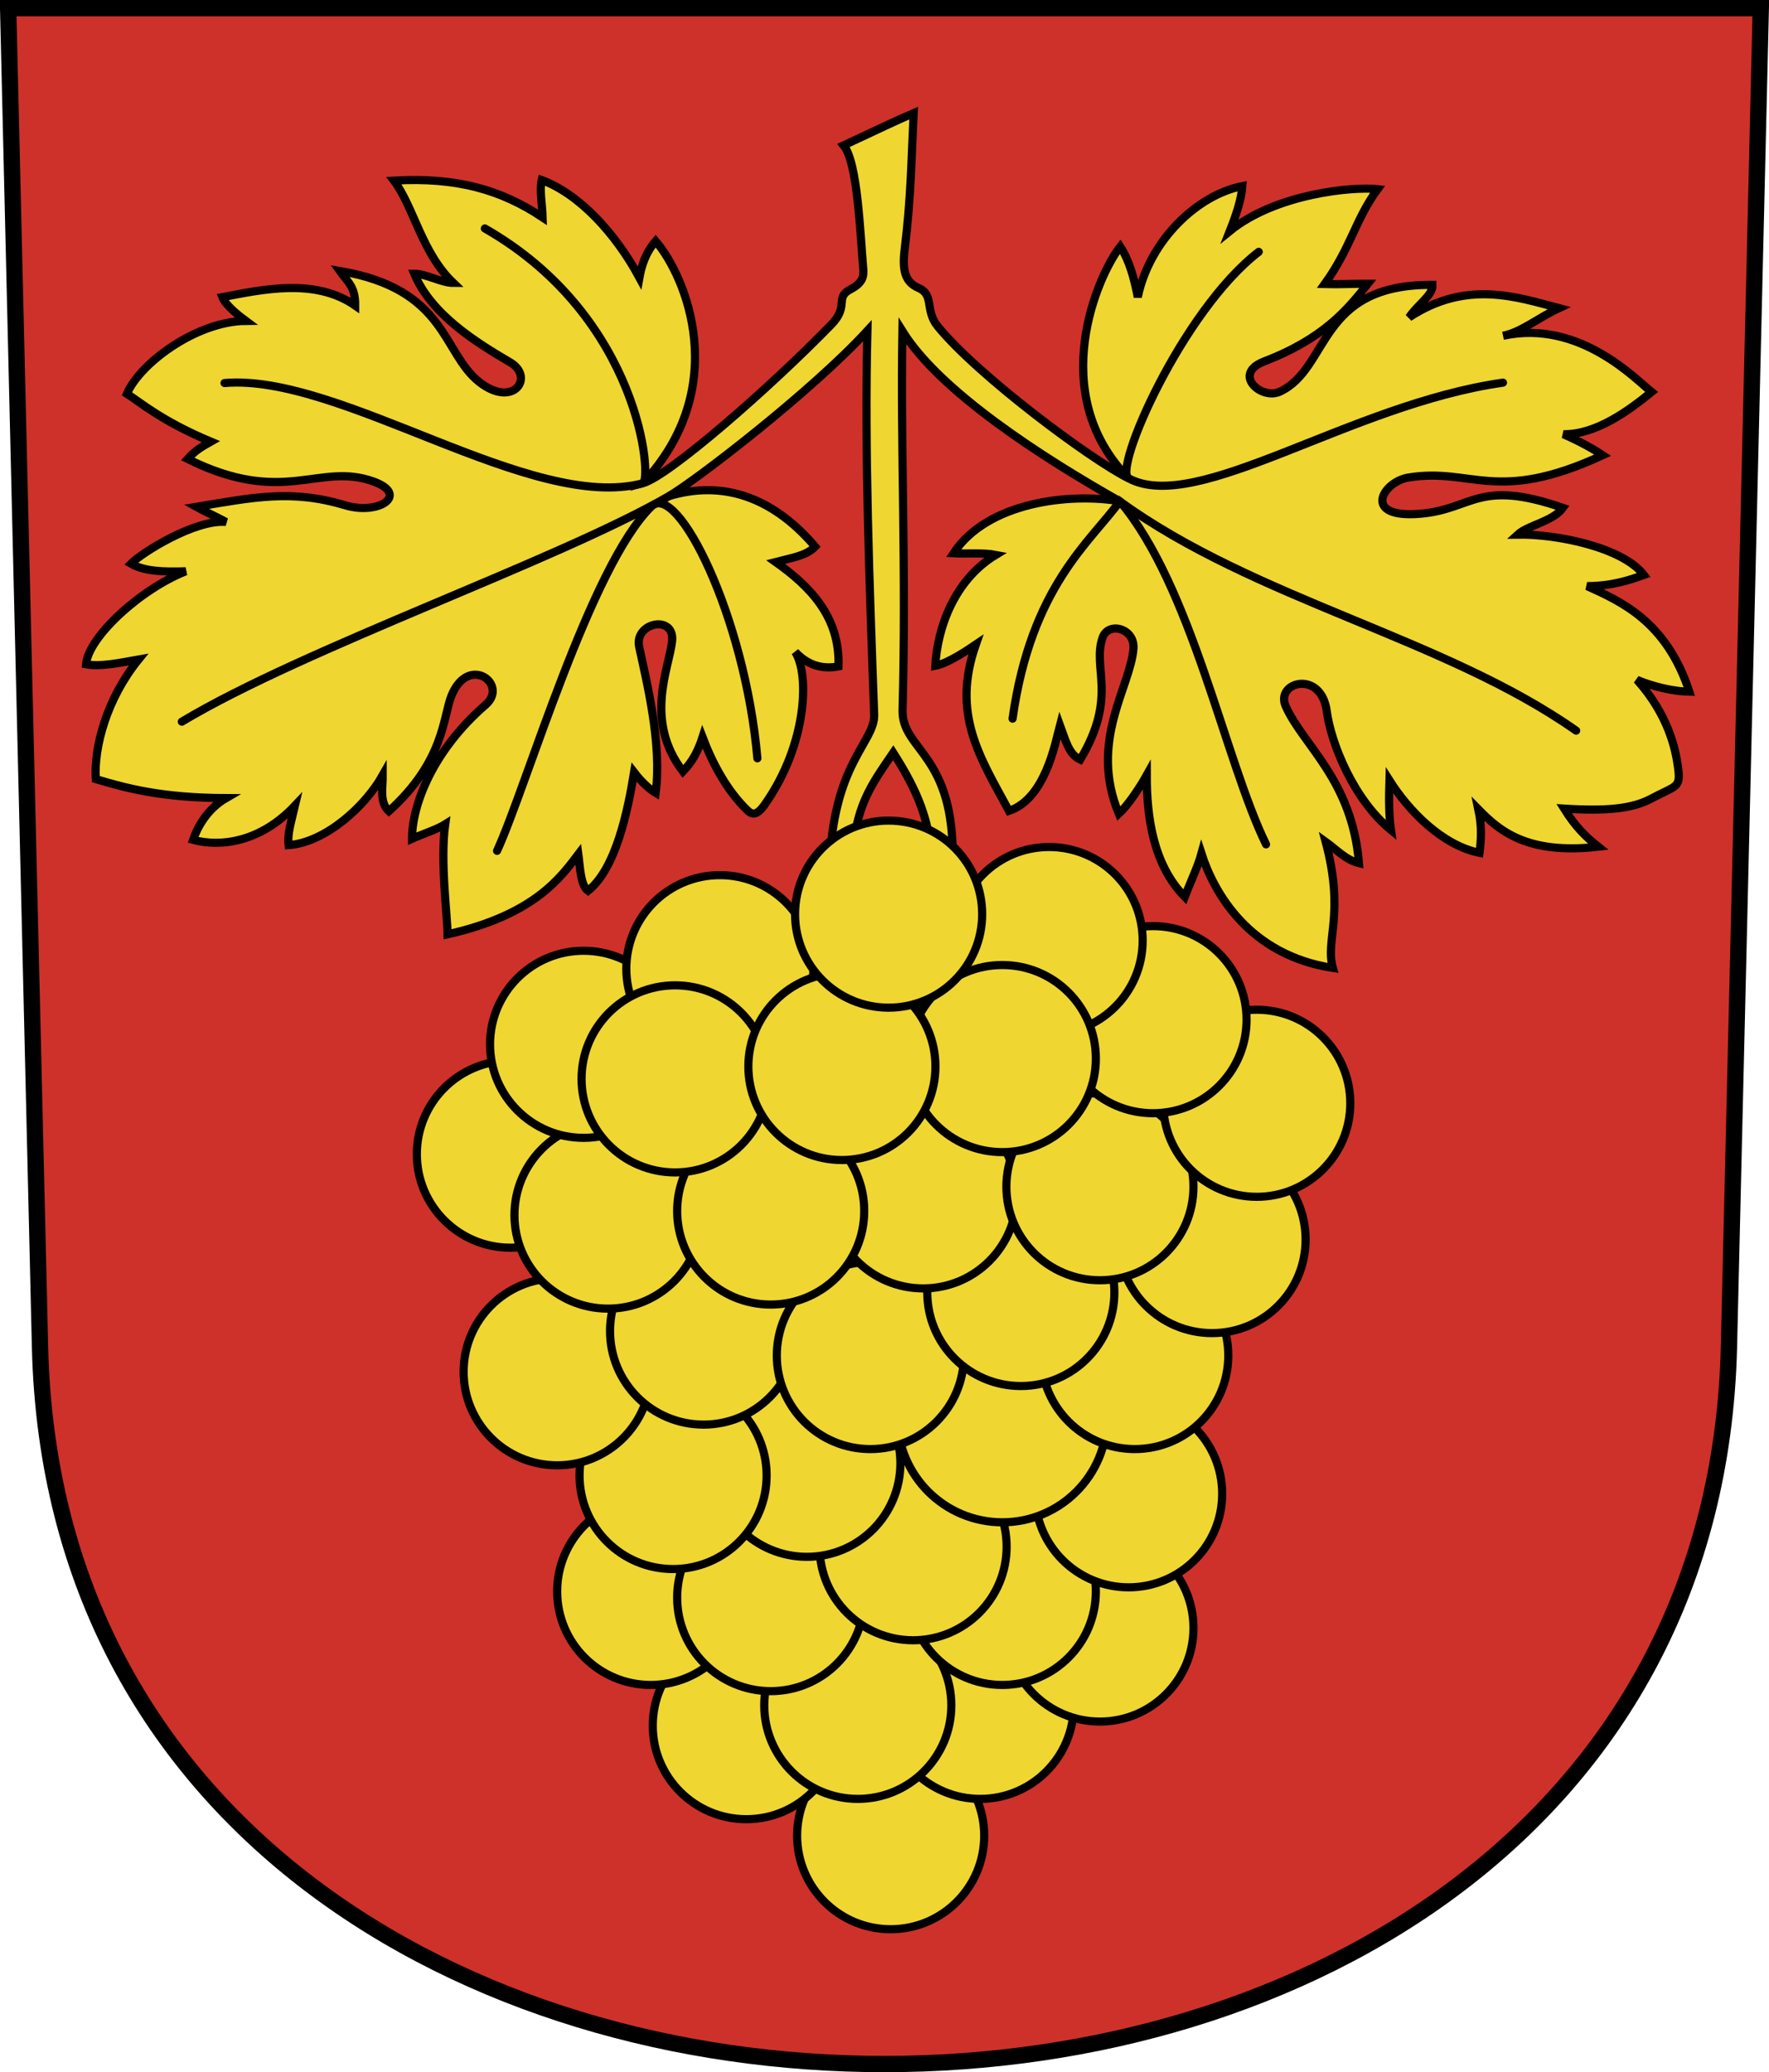
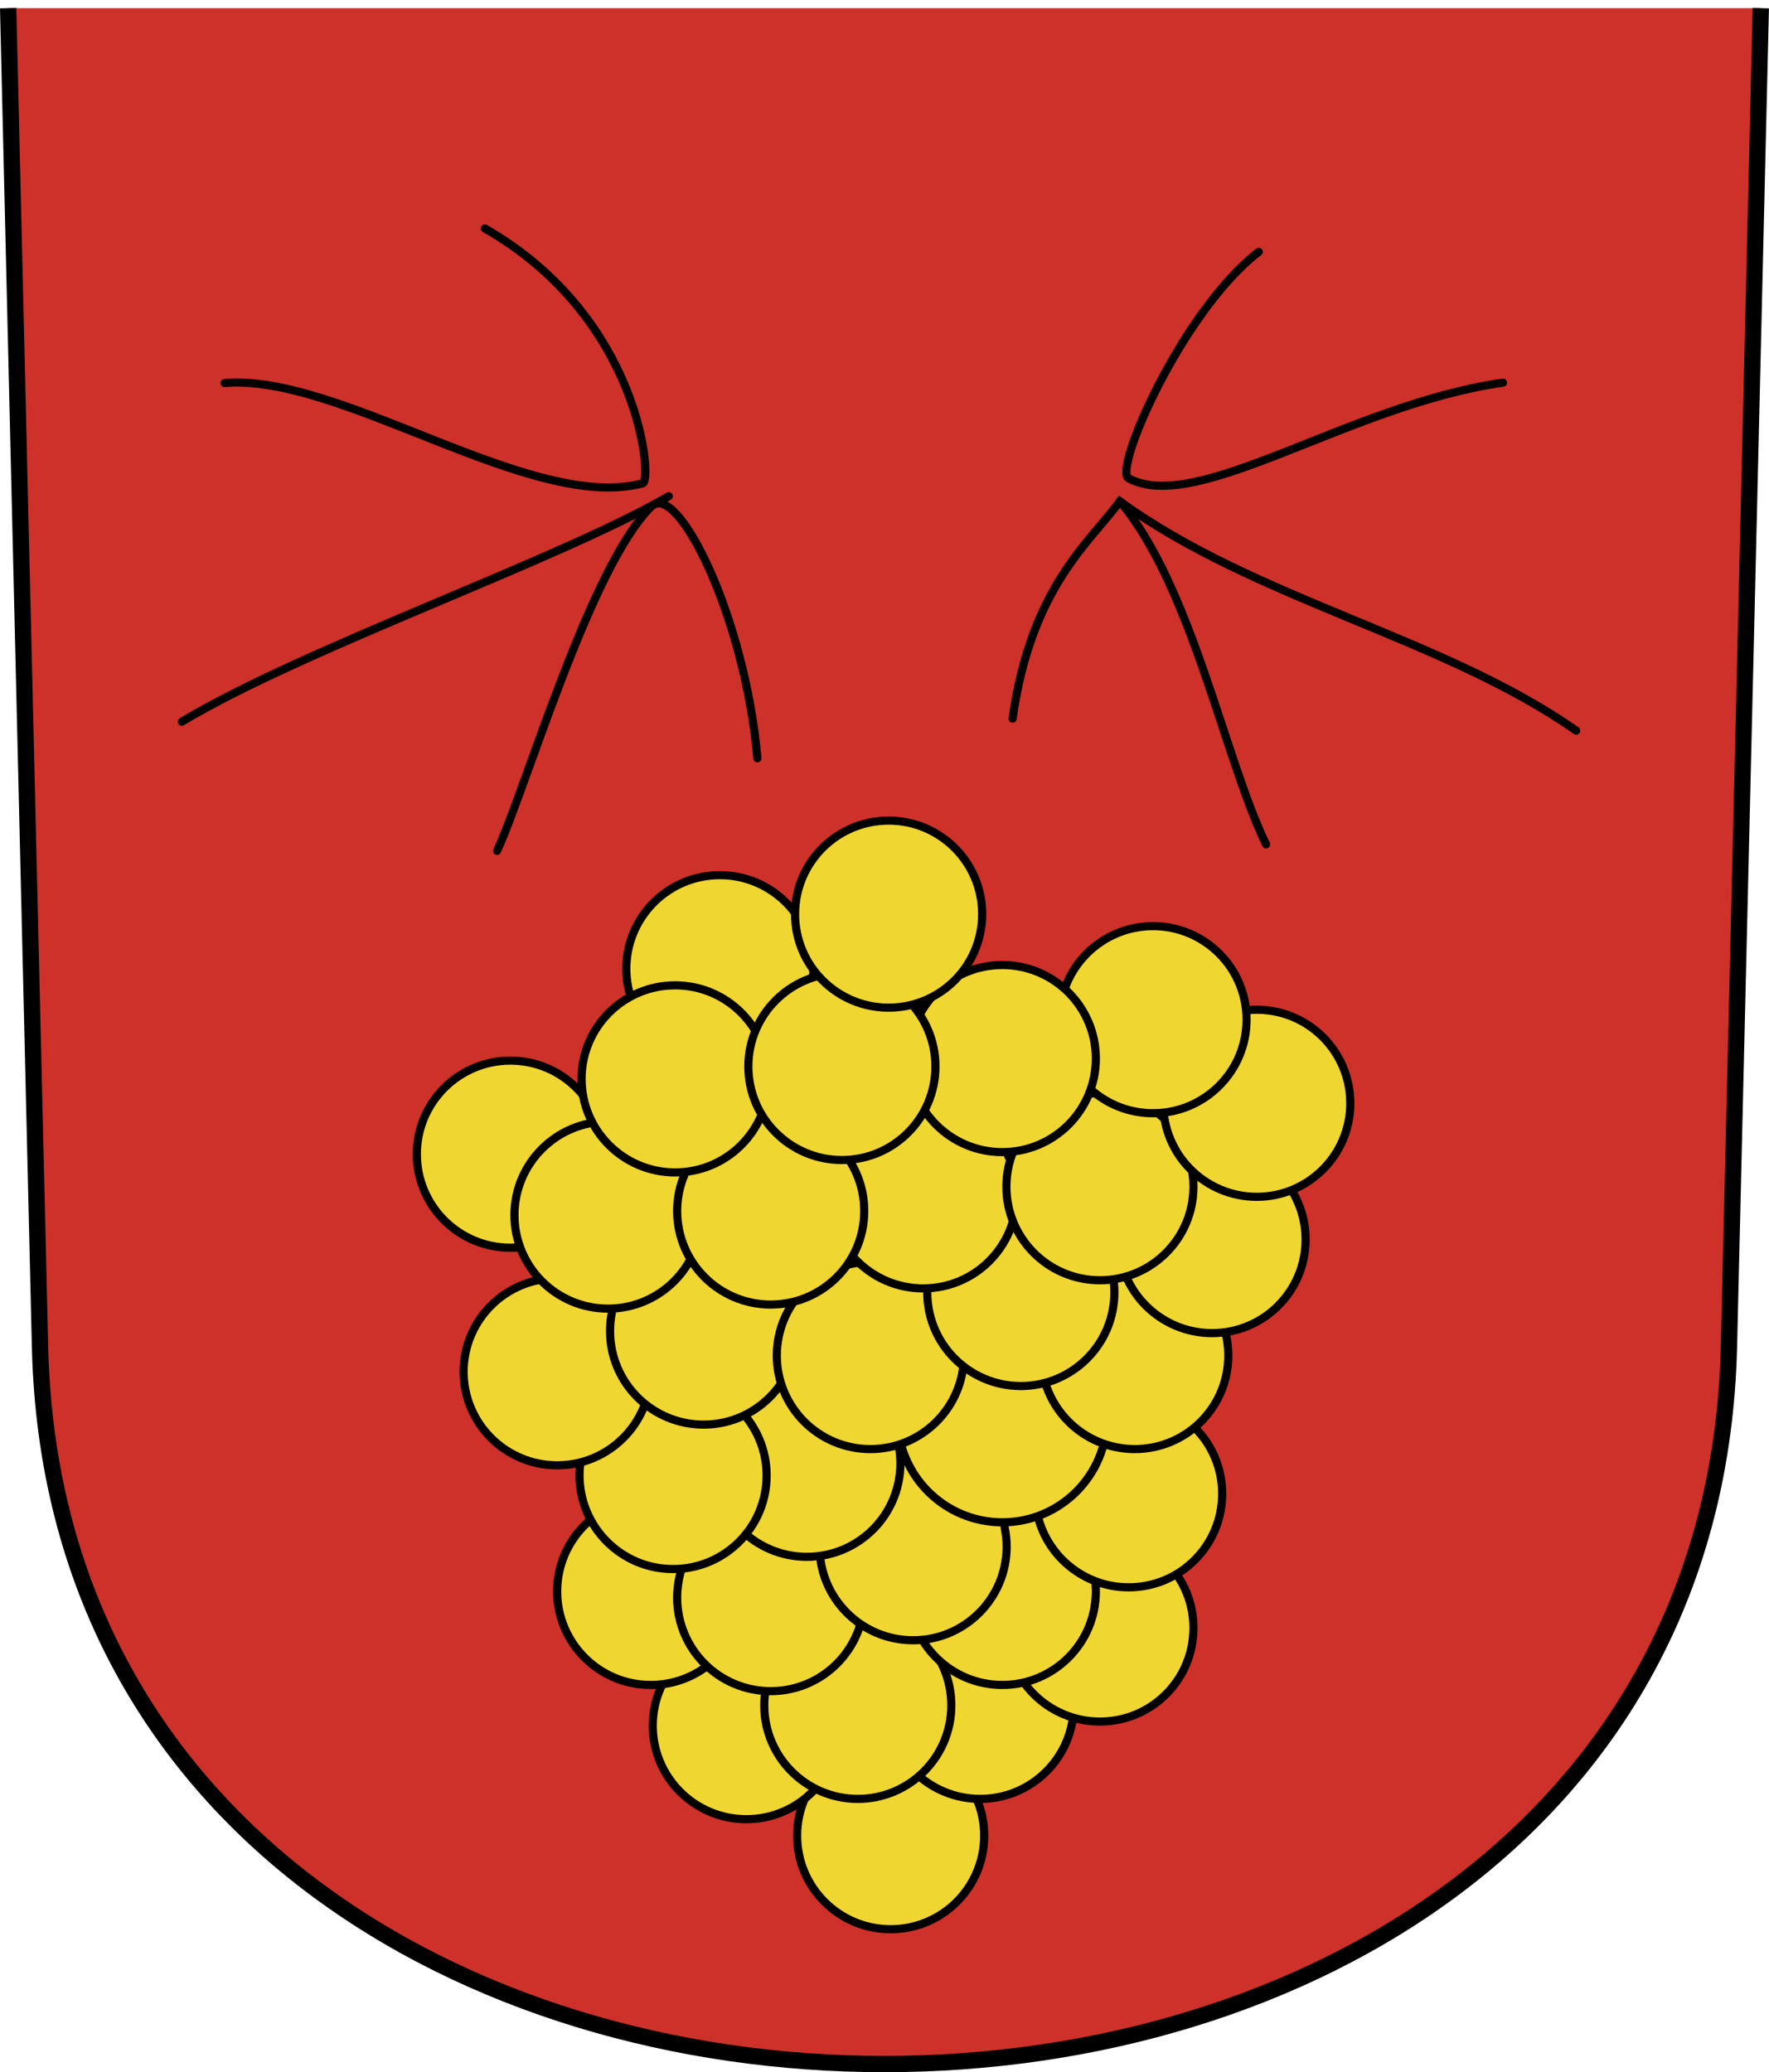
<svg xmlns="http://www.w3.org/2000/svg" id="a" width="216.91" height="254.07" version="1.0">
-   <path d="m1 1 3.907 164.14c2.791 117.24 204.3 117.24 207.09 0l3.907-164.14z" fill="#ce3129" stroke="#000" stroke-width="2" />
-   <path d="m116.8 105.82c0.37-13.419-6.261-13.778-6.129-18.762 0.47-17.669-0.273-32.212-0.021-46.461 4.585 7.394 17.095 15.459 26.655 20.863-6.097-1.047-16.243 0.068-20.389 6.378 1.605 0.089 3.666-0.103 5.187 0.194-5.173 3.131-7.172 9.085-7.419 13.6 1.613-0.306 4.122-2.045 4.972-2.616-2.983 8.514 0.426 13.706 4.064 20.407 4.453-1.502 5.654-8.255 6.254-10.514 0.645 1.729 1.043 3.578 2.478 4.227 4.658-7.757 1.422-11.22 2.752-14.979 0.701-1.982 3.98-1.131 3.776 1.389-0.382 4.723-5.486 11.311-1.794 20.234 1.141-1.059 2.605-3.272 3.424-4.747 0 5.045 0.756 10.967 4.666 14.928 0.609-1.632 1.587-3.643 2.043-5.303 1.531 4.764 5.807 12.439 16.11 14.023-0.972-3.457 1.514-6.476-0.879-15.469 1.299 0.933 2.476 2.231 4.084 2.618-0.835-10.203-6.861-14.45-8.984-19.24-1.325-2.989 4.354-4.521 5.032 0.606 0.51 3.857 3.225 10.756 7.875 14.575-0.261-1.833-0.258-3.93-0.189-6.093 2.396 3.783 6.478 7.962 11.048 8.89 0.187-1.545 0.321-3.143-0.146-5.342 2.487 2.53 5.872 5.604 14.703 4.593-1.647-1.309-2.816-2.494-4.184-4.675 5.282 0.325 8.352 0.012 10.664-1.215 3.136-1.664 3.634-1.288 3.312-3.77-0.3-2.323-1.206-6.522-5.048-10.804 1.967 0.828 4.415 1.415 6.43 1.457-2.835-8.668-8.423-11.069-12.541-12.949 3.061 0 5.304-0.776 6.963-1.368-2.634-3.413-10.725-5.022-15.473-4.95 1.278-1.176 4.332-1.603 5.543-3.277-10.429-3.601-10.989 0.162-17.462 0.723-7.271 0.63-4.67-3.919-1.484-4.439 7.806-1.274 10.71 3.327 23.826-2.739-1.19-0.791-2.76-1.666-4.816-2.572 4.046 0.057 8.084-2.956 10.813-5.182-1.765-1.357-8.757-8.945-18.214-6.887 2.279-0.465 4.238-2.176 6.858-3.389-5.13-1.352-11.323-3.516-18.38 1.127 1.114-1.643 2.939-2.714 2.868-3.983-14.139-0.098-12.549 10.224-18.713 13.097-2.296 1.07-5.897-2.186-1.918-3.712 7.307-2.802 10.218-6.381 12.709-9.522-1.764-8e-3 -3.621 0.093-5.3 0.043 3.252-4.529 3.768-7.94 6.498-11.644-3.064-0.33-12.49 0.557-18.13 5.141 0.78-1.97 1.419-3.869 1.539-5.509-5.447 1.057-11.359 6.579-12.824 13.609-0.442-2.339-1.044-4.517-2.146-6.194-2.681 3.384-9.243 17.969 1.019 28.411-4.631-2.285-18.51-12.629-23.39-18.62-1.631-2.002-0.401-3.866-2.36-4.718-1.595-0.693-2.04-2.043-1.705-4.733 0.776-6.23 0.833-11.235 1.105-16.708-2.226 0.961-3.784 1.711-8.589 3.961 1.734 2.062 2.034 10.909 2.406 15.104 0.079 0.889-7e-3 1.734-1.544 2.532-2.018 1.048-0.133 2.031-2.35 4.312-7.619 7.838-20 18.632-23.138 19.473 10.991-11.73 5.288-25.391 1.578-29.688-1.236 1.411-1.74 3.071-1.991 4.481-2.956-5.483-7.417-10.281-11.982-11.969-0.29 1.2 0.078 3.057 0.116 4.585-5.092-3.393-10.537-4.959-18.235-4.512 2.447 3.242 3.397 8.836 7.281 12.541-1.469 0-3.313-1.122-4.782-1.122 2.078 4.979 7.508 8.372 11.741 10.851 3.072 1.799 0.429 5.709-3.755 2.435-4.584-3.587-3.949-11.405-17.121-13.629 1.001 1.4 1.908 1.916 1.887 4.245-4.927-3.428-11.396-1.96-16.29-1.035 0.385 1 2.128 2.361 2.877 2.914-6.074 0.053-13.002 5.215-14.577 8.936 1.52 0.949 4.202 3.321 10.285 5.866-1.072 0.605-1.895 1.073-2.843 2.122 11.811 5.887 16.089 0.359 22.777 2.761 4.412 1.584 0.776 4.195-3.5 2.912-6.564-1.97-11.245-0.949-18.21 0.201 0.986 0.546 2.28 1.12 3.643 1.854-3.785-0.334-10.332 3.771-11.651 5.115 1.597 0.931 3.93 1.026 6.714 0.93-5.617 2.221-11.955 8.086-12.226 11.404 1.679 0.327 4.012-0.151 6.437-0.585-3.936 4.857-5.479 10.758-5.247 14.66 3.777 1.134 8.148 2.306 15.973 2.332-2.324 1.343-3.537 3.616-4.038 5.122 3.399 0.904 8.26 0.29 12.49-4.198-0.477 2.04-0.951 3.453-0.779 4.843 4.513-0.338 9.368-4.716 11.547-8.589 0.014 1.412-0.447 3.331 0.744 4.43 6.878-6.199 6.635-11.667 7.7-14.219 2.12-5.081 7.024-1.307 4.166 1.17-6.452 5.593-9.023 12.234-9.023 16.424 1.077-0.486 3.139-1.179 4.064-1.767-0.63 4.579 0.294 11.436 0.294 13.485 10.706-2.395 13.938-7.072 16.036-9.828 0.196 1.4 0.239 3.816 1.182 4.494 3.436-2.717 4.889-9.858 5.652-14.532 1.016 1.319 1.959 2.115 2.645 2.524 0.789-6.065-1.097-13.578-2.022-17.904-0.643-3.01 4.407-4.016 4.034-0.675-0.372 3.331-3.45 9.692 1.329 15.95 0.7-0.742 1.635-1.791 2.405-4.2 1.32 3.454 3.072 6.59 5.419 8.893 0.629 0.617 1.178 0.837 2.228-0.654 5.226-7.422 5.46-16.025 3.712-18.691 1.478 1.556 3.2 2.168 5.311 1.776 0.213-6.124-3.542-9.844-7.707-12.803 1.93-0.51 3.737-0.737 4.847-1.884-5.684-6.658-11.979-7.995-17.951-6.184 3.291-1.9 17.541-12.859 24.359-20.291-0.366 14.409 0.244 30.869 0.83 47.042 0.125 3.451-5.118 5.941-5.471 18.921l2.757-0.602c0.304-6.987 2.254-9.526 5.051-13.622 3.232 5.069 4.184 8.087 4.777 12.509z" color="#000000" fill="#efd631" stroke="#000" stroke-width=".999" />
+   <path d="m1 1 3.907 164.14c2.791 117.24 204.3 117.24 207.09 0l3.907-164.14" fill="#ce3129" stroke="#000" stroke-width="2" />
  <path d="m60.948 104.32c3.607-7.847 11.449-34.931 18.935-42.234 3.186-3.108 11.464 13.527 12.985 30.888" fill="none" stroke="#000" stroke-linecap="round" stroke-width=".999" />
  <path d="m82.002 60.839c-13.72 7.921-44.696 18.63-59.707 27.646" fill="none" stroke="#000" stroke-linecap="round" stroke-width=".999" />
  <path d="m59.452 28.012c19.179 10.971 20.534 30.927 19.368 31.24-13.676 3.664-37.072-13.513-51.288-12.288" fill="none" stroke="#000" stroke-linecap="round" stroke-width=".999" />
  <path d="m124.16 88.111c2.279-16.244 9.586-21.701 13.145-26.648 16.593 12.057 39.796 16.755 55.958 28.121" fill="none" stroke="#000" stroke-linecap="round" stroke-width=".999" />
  <path d="m154.34 30.88c-9.379 7.226-17.896 26.725-15.953 27.77 8.378 4.506 27.111-9.067 45.905-11.735" fill="none" stroke="#000" stroke-linecap="round" stroke-width=".999" />
  <circle cx="109.21" cy="225.07" r="11.47" color="#000000" fill="#efd631" stroke="#000" stroke-width=".999" />
  <circle cx="120.19" cy="209.09" r="11.47" color="#000000" fill="#efd631" stroke="#000" stroke-width=".999" />
  <circle cx="91.509" cy="211.58" r="11.47" color="#000000" fill="#efd631" stroke="#000" stroke-width=".999" />
  <circle cx="105.18" cy="209.09" r="11.47" color="#000000" fill="#efd631" stroke="#000" stroke-width=".999" />
  <circle cx="134.87" cy="199.61" r="11.47" color="#000000" fill="#efd631" stroke="#000" stroke-width=".999" />
  <circle cx="79.788" cy="195.12" r="11.47" color="#000000" fill="#efd631" stroke="#000" stroke-width=".999" />
  <circle cx="94.501" cy="195.88" r="11.47" color="#000000" fill="#efd631" stroke="#000" stroke-width=".999" />
  <circle cx="122.9" cy="195.12" r="11.47" color="#000000" fill="#efd631" stroke="#000" stroke-width=".999" />
  <circle cx="111.96" cy="189.64" r="11.47" color="#000000" fill="#efd631" stroke="#000" stroke-width=".999" />
  <circle cx="138.39" cy="183.15" r="11.47" color="#000000" fill="#efd631" stroke="#000" stroke-width=".999" />
  <circle cx="98.934" cy="179.41" r="11.47" color="#000000" fill="#efd631" stroke="#000" stroke-width=".999" />
  <circle cx="122.9" cy="173.8" r="12.847" color="#000000" fill="#efd631" stroke="#000" stroke-width=".999" />
  <circle cx="139.14" cy="166.2" r="11.47" color="#000000" fill="#efd631" stroke="#000" stroke-width=".999" />
  <circle cx="82.531" cy="180.91" r="11.47" color="#000000" fill="#efd631" stroke="#000" stroke-width=".999" />
  <circle cx="68.317" cy="168.19" r="11.47" color="#000000" fill="#efd631" stroke="#000" stroke-width=".999" />
  <circle cx="86.272" cy="163.2" r="11.47" color="#000000" fill="#efd631" stroke="#000" stroke-width=".999" />
  <circle cx="106.72" cy="166.2" r="11.47" color="#000000" fill="#efd631" stroke="#000" stroke-width=".999" />
  <circle cx="125.17" cy="158.47" r="11.47" color="#000000" fill="#efd631" stroke="#000" stroke-width=".999" />
  <circle cx="148.62" cy="151.98" r="11.47" color="#000000" fill="#efd631" stroke="#000" stroke-width=".999" />
  <circle cx="113.2" cy="146.5" r="11.47" color="#000000" fill="#efd631" stroke="#000" stroke-width=".999" />
  <circle cx="62.582" cy="141.51" r="11.47" color="#000000" fill="#efd631" stroke="#000" stroke-width=".999" />
  <circle cx="134.87" cy="145.5" r="11.47" color="#000000" fill="#efd631" stroke="#000" stroke-width=".999" />
  <circle cx="74.551" cy="148.98" r="11.47" color="#000000" fill="#efd631" stroke="#000" stroke-width=".999" />
  <circle cx="94.501" cy="148.48" r="11.47" color="#000000" fill="#efd631" stroke="#000" stroke-width=".999" />
  <circle cx="154.1" cy="135.27" r="11.47" color="#000000" fill="#efd631" stroke="#000" stroke-width=".999" />
-   <circle cx="71.559" cy="128.04" r="11.47" color="#000000" fill="#efd631" stroke="#000" stroke-width=".999" />
  <circle cx="88.267" cy="118.77" r="11.47" color="#000000" fill="#efd631" stroke="#000" stroke-width=".999" />
  <circle cx="141.38" cy="125.02" r="11.47" color="#000000" fill="#efd631" stroke="#000" stroke-width=".999" />
-   <circle cx="128.64" cy="115.32" r="11.47" color="#000000" fill="#efd631" stroke="#000" stroke-width=".999" />
  <circle cx="122.9" cy="129.79" r="11.47" color="#000000" fill="#efd631" stroke="#000" stroke-width=".999" />
  <circle cx="82.781" cy="132.28" r="11.47" color="#000000" fill="#efd631" stroke="#000" stroke-width=".999" />
  <circle cx="103.23" cy="130.76" r="11.47" color="#000000" fill="#efd631" stroke="#000" stroke-width=".999" />
  <circle cx="108.96" cy="112.08" r="11.47" color="#000000" fill="#efd631" stroke="#000" stroke-width=".999" />
  <path d="m137.31 61.462c8.801 10.404 12.898 31.756 17.928 42.061" fill="none" stroke="#000" stroke-linecap="round" stroke-width=".999" />
</svg>